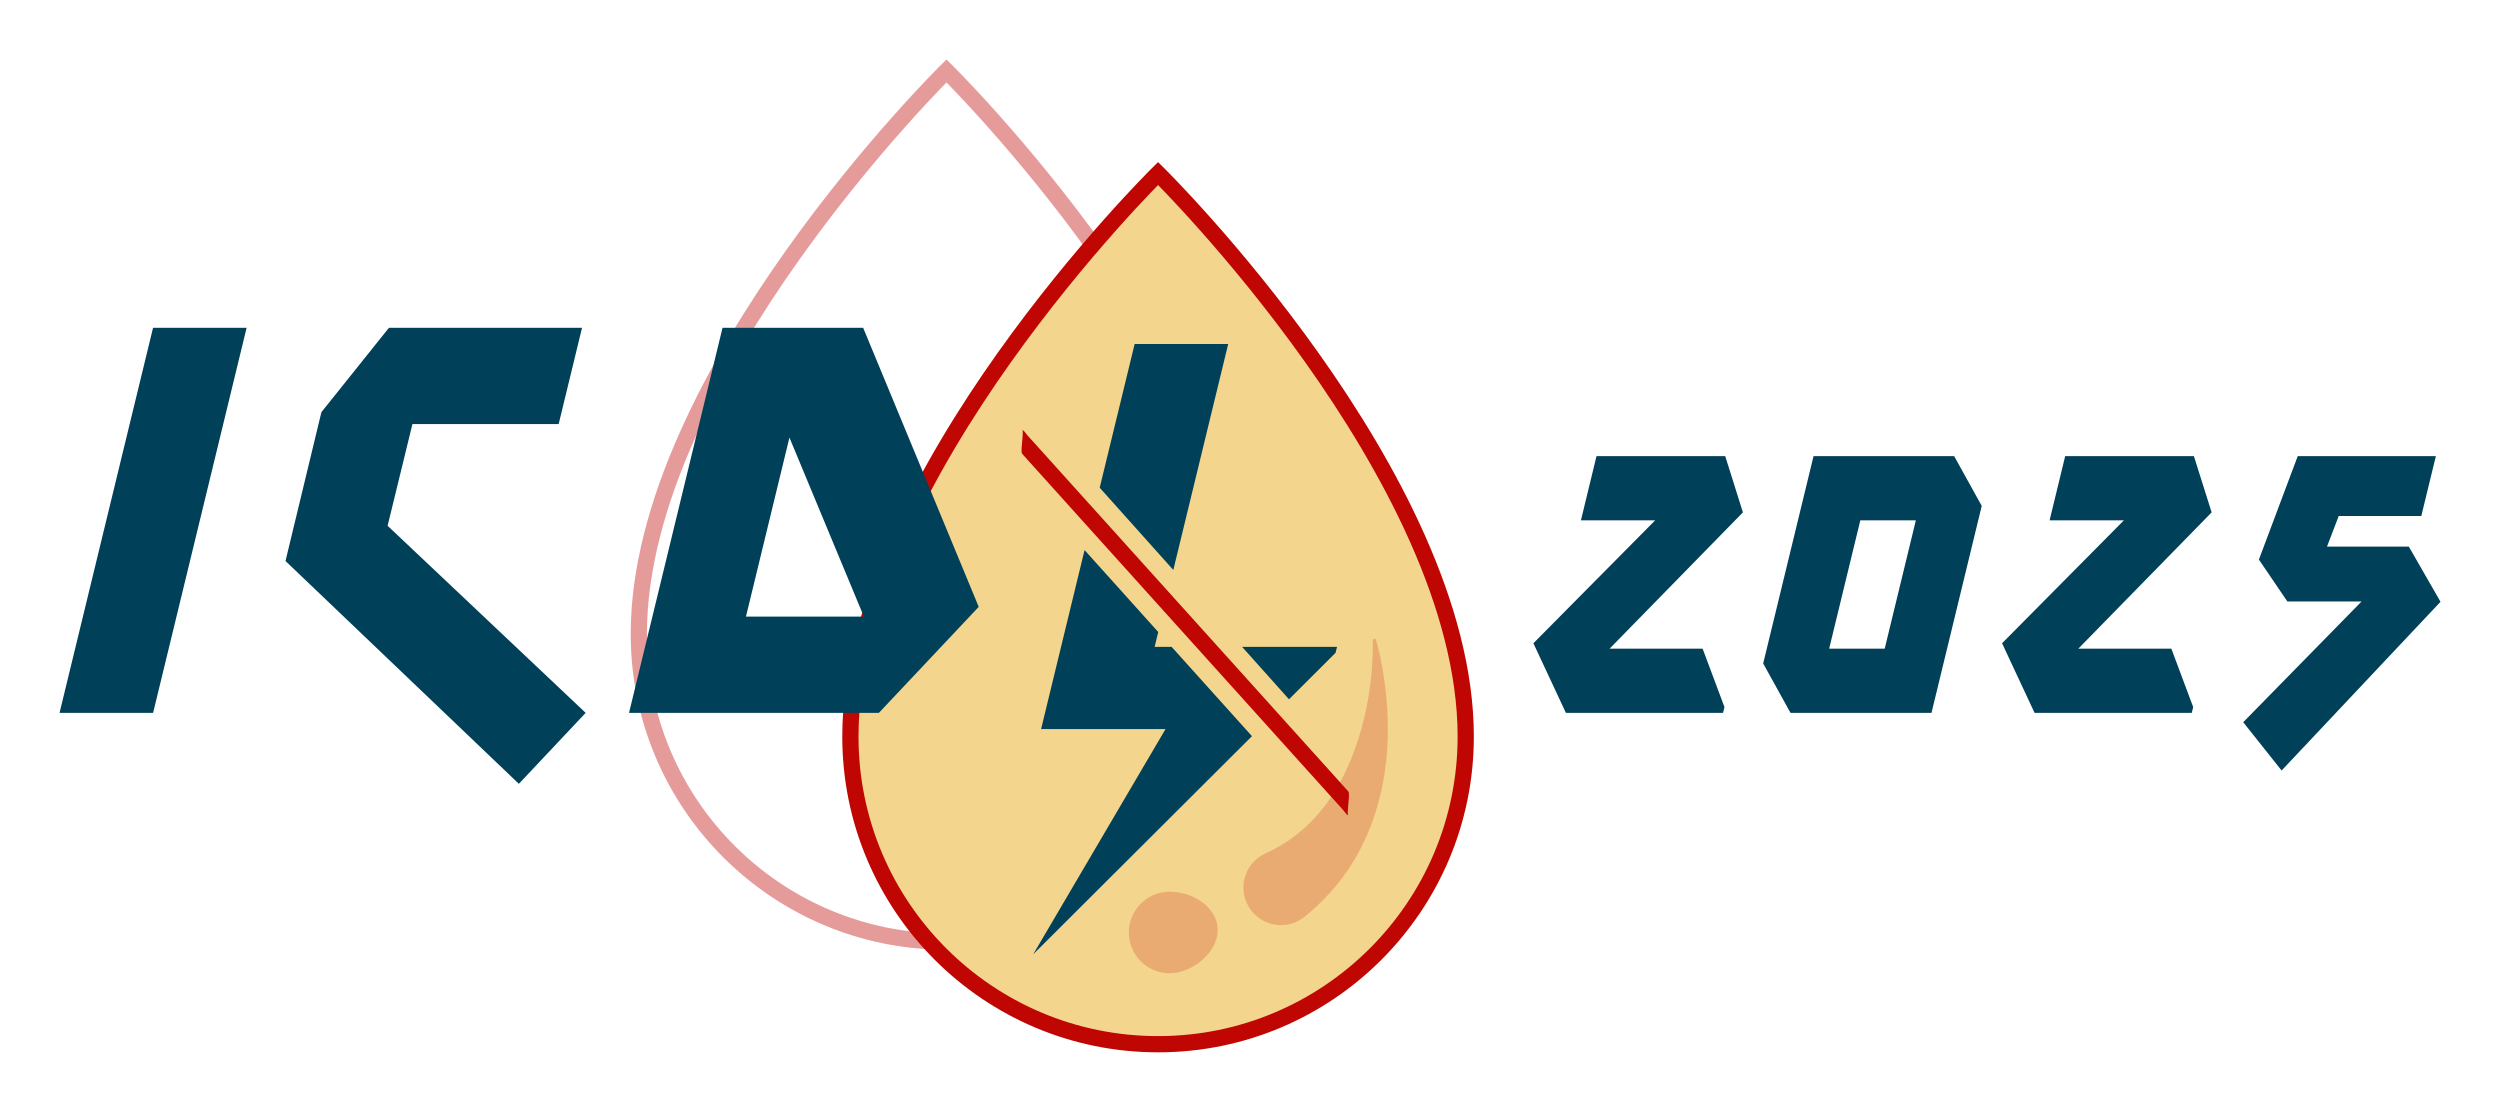
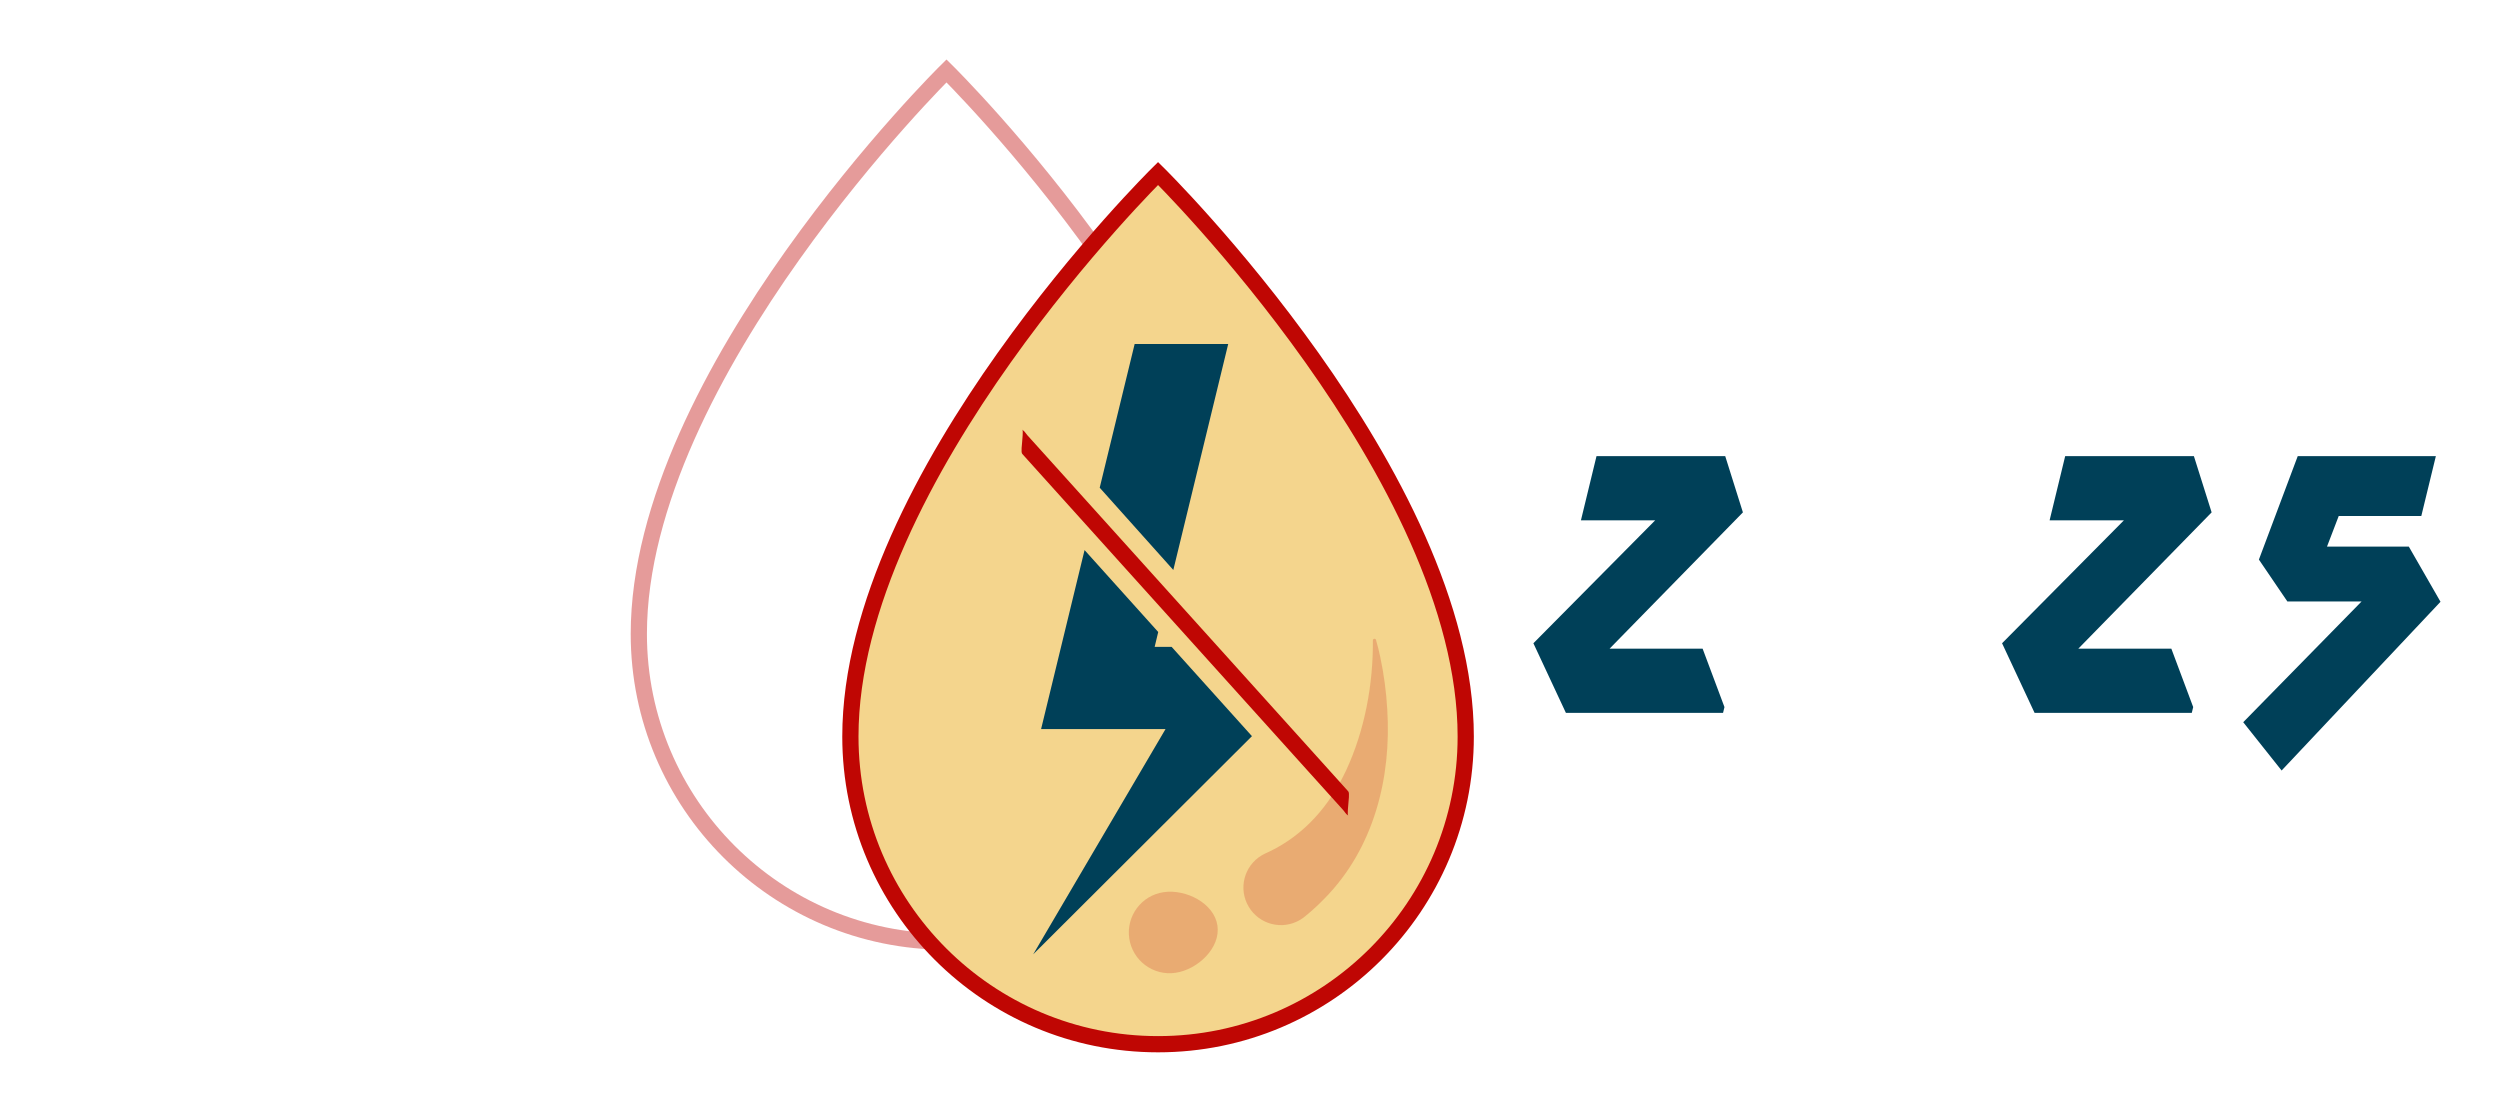
<svg xmlns="http://www.w3.org/2000/svg" id="a" viewBox="0 0 462.26 205.59">
  <defs>
    <style>.o,.p{fill:none;stroke:#bf0603;stroke-miterlimit:10;stroke-width:3px;}.q{opacity:.2;}.r{fill:#004058;}.r,.s,.t{stroke-width:0px;}.s{fill:#bf0603;}.p{opacity:.4;}.t{fill:#f4d58d;}</style>
  </defs>
  <g id="b">
    <path class="p" d="M118.12,117.22c0,31.42,25.47,56.89,56.89,56.89,31.42,0,56.89-25.47,56.89-56.89,0-48.02-56.89-104.11-56.89-104.11,0,0-56.89,56.09-56.89,104.11Z" />
    <path id="c" class="t" d="M157.24,136.19c0,31.42,25.47,56.89,56.89,56.89,31.42,0,56.89-25.47,56.89-56.89,0-48.02-56.89-104.11-56.89-104.11,0,0-56.89,56.09-56.89,104.11Z" />
    <path class="o" d="M157.24,136.19c0,31.42,25.47,56.89,56.89,56.89,31.42,0,56.89-25.47,56.89-56.89,0-48.02-56.89-104.11-56.89-104.11,0,0-56.89,56.09-56.89,104.11Z" />
  </g>
  <g id="d">
-     <polygon class="r" points="238.34 129.3 246.95 120.71 247.22 119.61 229.67 119.61 238.34 129.3" />
    <polygon class="r" points="231.49 136.12 216.64 119.61 213.5 119.61 214.16 116.86 200.54 101.71 192.5 134.81 215.51 134.81 191.04 176.46 231.49 136.12" />
    <polygon class="r" points="216.95 105.39 227.1 63.61 209.8 63.61 203.34 90.18 216.95 105.39" />
  </g>
  <g id="e">
    <path class="s" d="M189.02,83.93c1.99,2.21,3.99,4.43,5.98,6.64l14.37,15.95,17.4,19.31,15.12,16.78,4.94,5.48,1.56,1.73c.2.22.53.78.81.9.04.02.08.08.1.11-.22-.24.02-1.89.02-2.25,0-.41.27-1.93-.02-2.25-1.99-2.21-3.99-4.43-5.98-6.64-4.79-5.32-9.58-10.63-14.37-15.95-5.8-6.44-11.6-12.87-17.4-19.31l-15.12-16.78-4.94-5.48-1.56-1.73c-.2-.22-.53-.78-.81-.9-.04-.02-.08-.08-.1-.11.22.24-.02,1.89-.02,2.25,0,.41-.27,1.93.02,2.25h0Z" />
  </g>
  <g id="f" class="q">
    <path class="s" d="M208.8,173.49c.59,4.12,4.41,6.98,8.54,6.39,4.12-.59,8.37-4.61,7.77-8.73-.59-4.12-5.8-6.78-9.92-6.19-4.12.59-6.98,4.41-6.39,8.53Z" />
    <path class="s" d="M253.85,118.41c.07,8.15-1.53,16.7-4.94,24.02-3.07,6.55-7.7,11.88-14.1,14.98-.25.12-.64.3-.88.41-3.48,1.62-4.99,5.74-3.37,9.22,1.62,3.48,5.74,4.99,9.22,3.37.56-.26,1.07-.59,1.52-.96.31-.26.91-.77,1.21-1.02.79-.7,1.69-1.54,2.41-2.3,9.12-9.27,12.39-22.35,11.59-34.97-.19-3.28-.62-6.5-1.3-9.7-.23-1.06-.47-2.1-.78-3.14-.05-.16-.21-.25-.37-.2-.13.04-.22.17-.21.3h0Z" />
  </g>
  <g id="g">
-     <polygon id="h" class="r" points="28.31 131.81 11.01 131.81 28.3 60.61 45.6 60.61 28.31 131.81" />
-     <polygon id="i" class="r" points="71.67 97.22 76.26 78.41 76.26 78.41 103.3 78.41 107.62 60.61 80.6 60.61 71.92 60.61 59.43 76.21 52.79 103.73 53.08 104.01 53.08 104.01 95.94 144.93 108.29 131.81 71.67 97.22" />
-     <path id="j" class="r" d="M180.97,112.21l-18.46,19.6h-46.2l17.29-71.2h26l21.37,51.6ZM159.73,114.01l-13.76-33.1-8.04,33.1h21.8Z" />
    <polygon id="k" class="r" points="289.54 131.81 283.53 118.94 306.05 96.21 292.32 96.21 295.2 84.34 319 84.34 322.27 94.74 297.62 119.94 314.82 119.94 318.86 130.74 318.6 131.81 289.54 131.81" />
-     <path id="l" class="r" d="M335.33,84.34h26l5.1,9.2-9.29,38.27h-26.07l-5.05-9.13,9.31-38.33ZM354.25,96.21h-10.27l-5.76,23.73h10.27l5.76-23.73Z" />
    <polygon id="m" class="r" points="376.2 131.81 370.19 118.94 392.72 96.21 378.98 96.21 381.86 84.34 405.66 84.34 408.94 94.74 384.29 119.94 401.49 119.94 405.53 130.74 405.27 131.81 376.2 131.81" />
    <polygon id="n" class="r" points="422.94 111.21 417.68 103.47 424.86 84.34 450.4 84.34 447.71 95.41 432.44 95.41 430.27 101.07 445.4 101.07 451.26 111.27 421.88 142.47 414.78 133.54 436.67 111.21 422.94 111.21" />
  </g>
</svg>